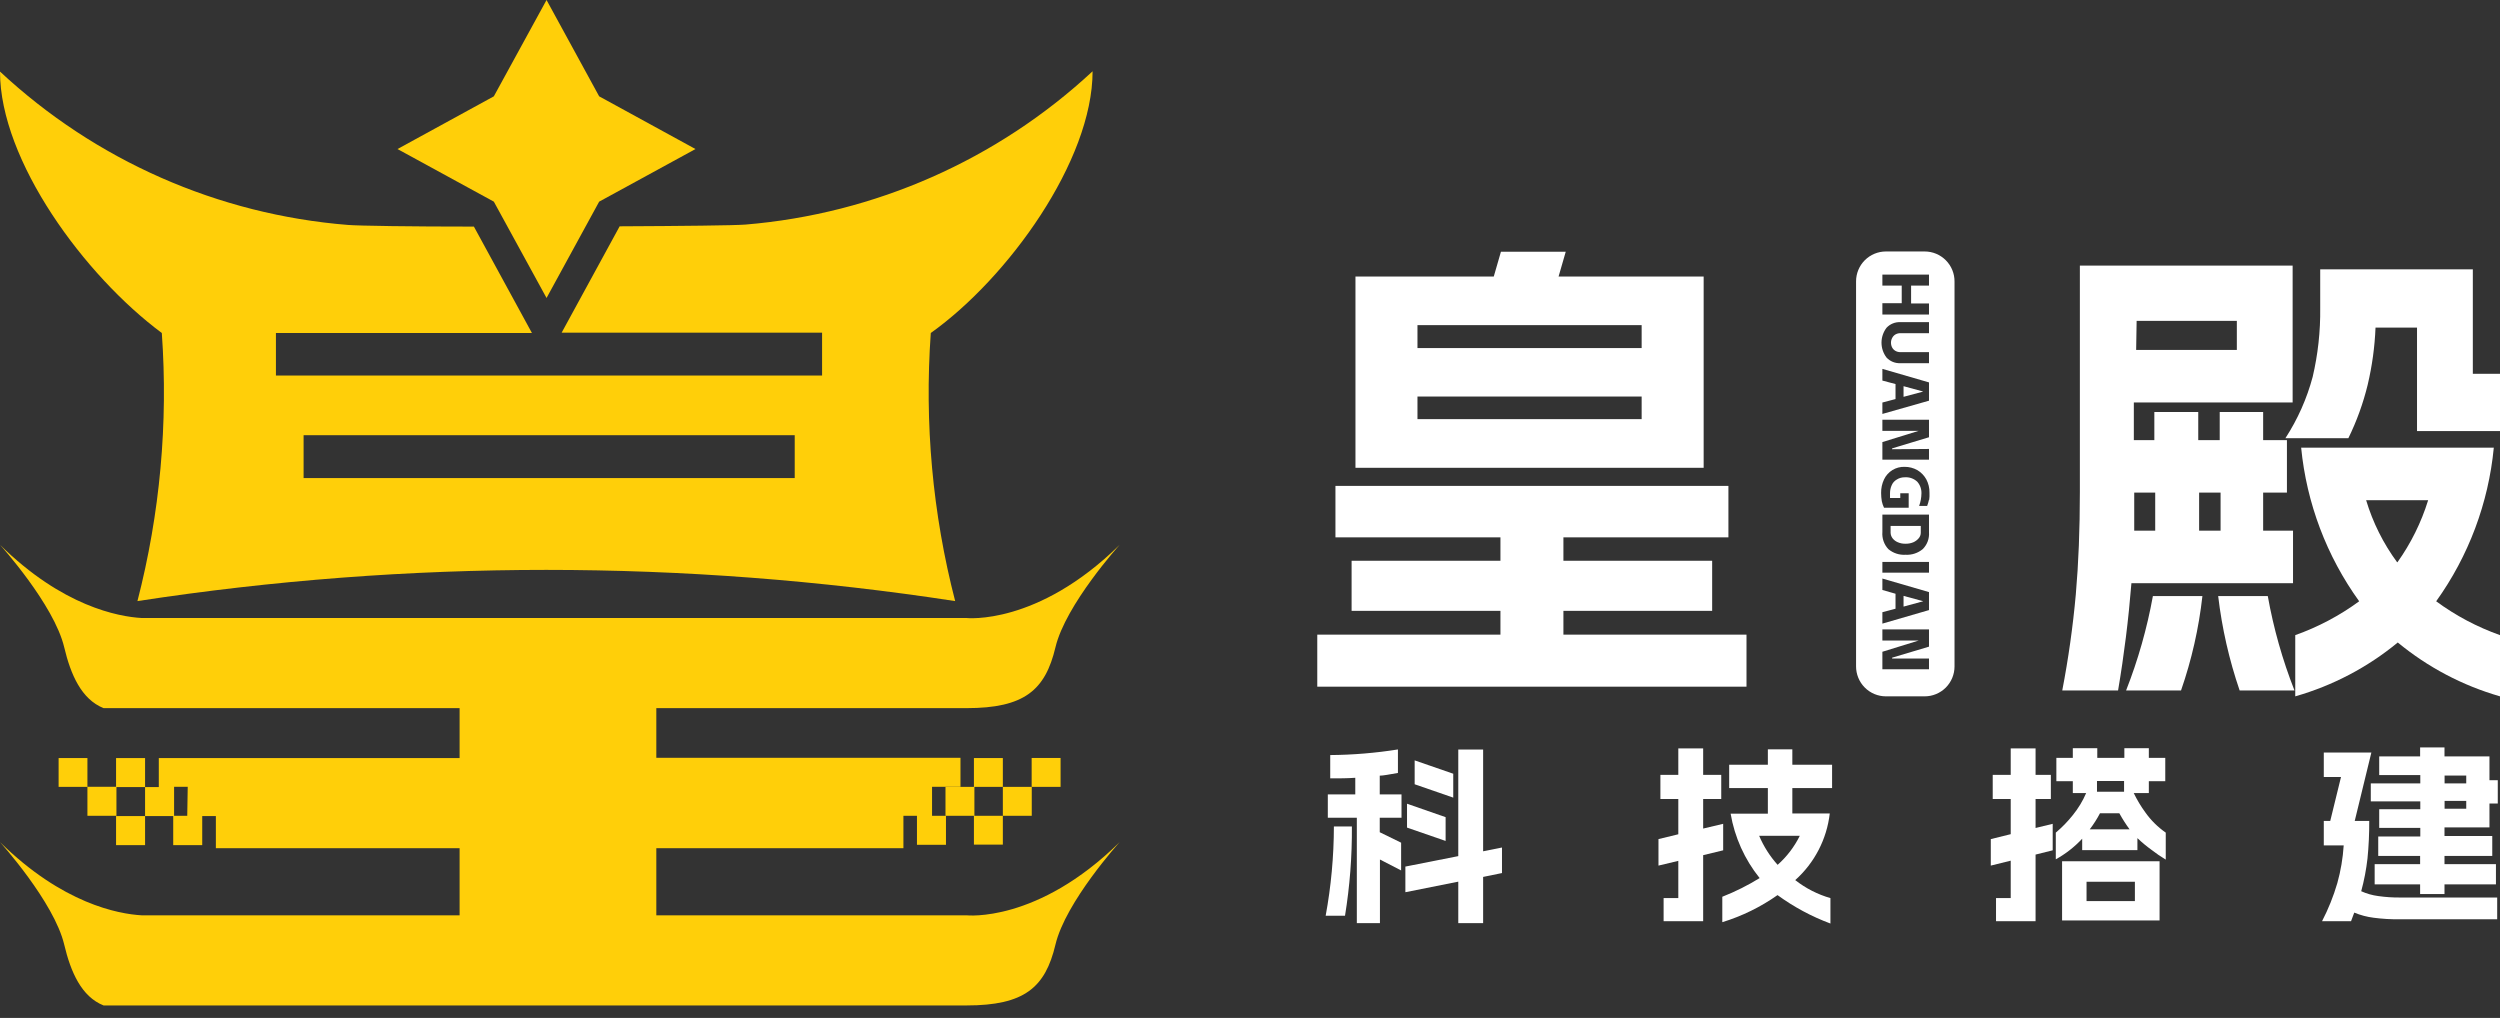
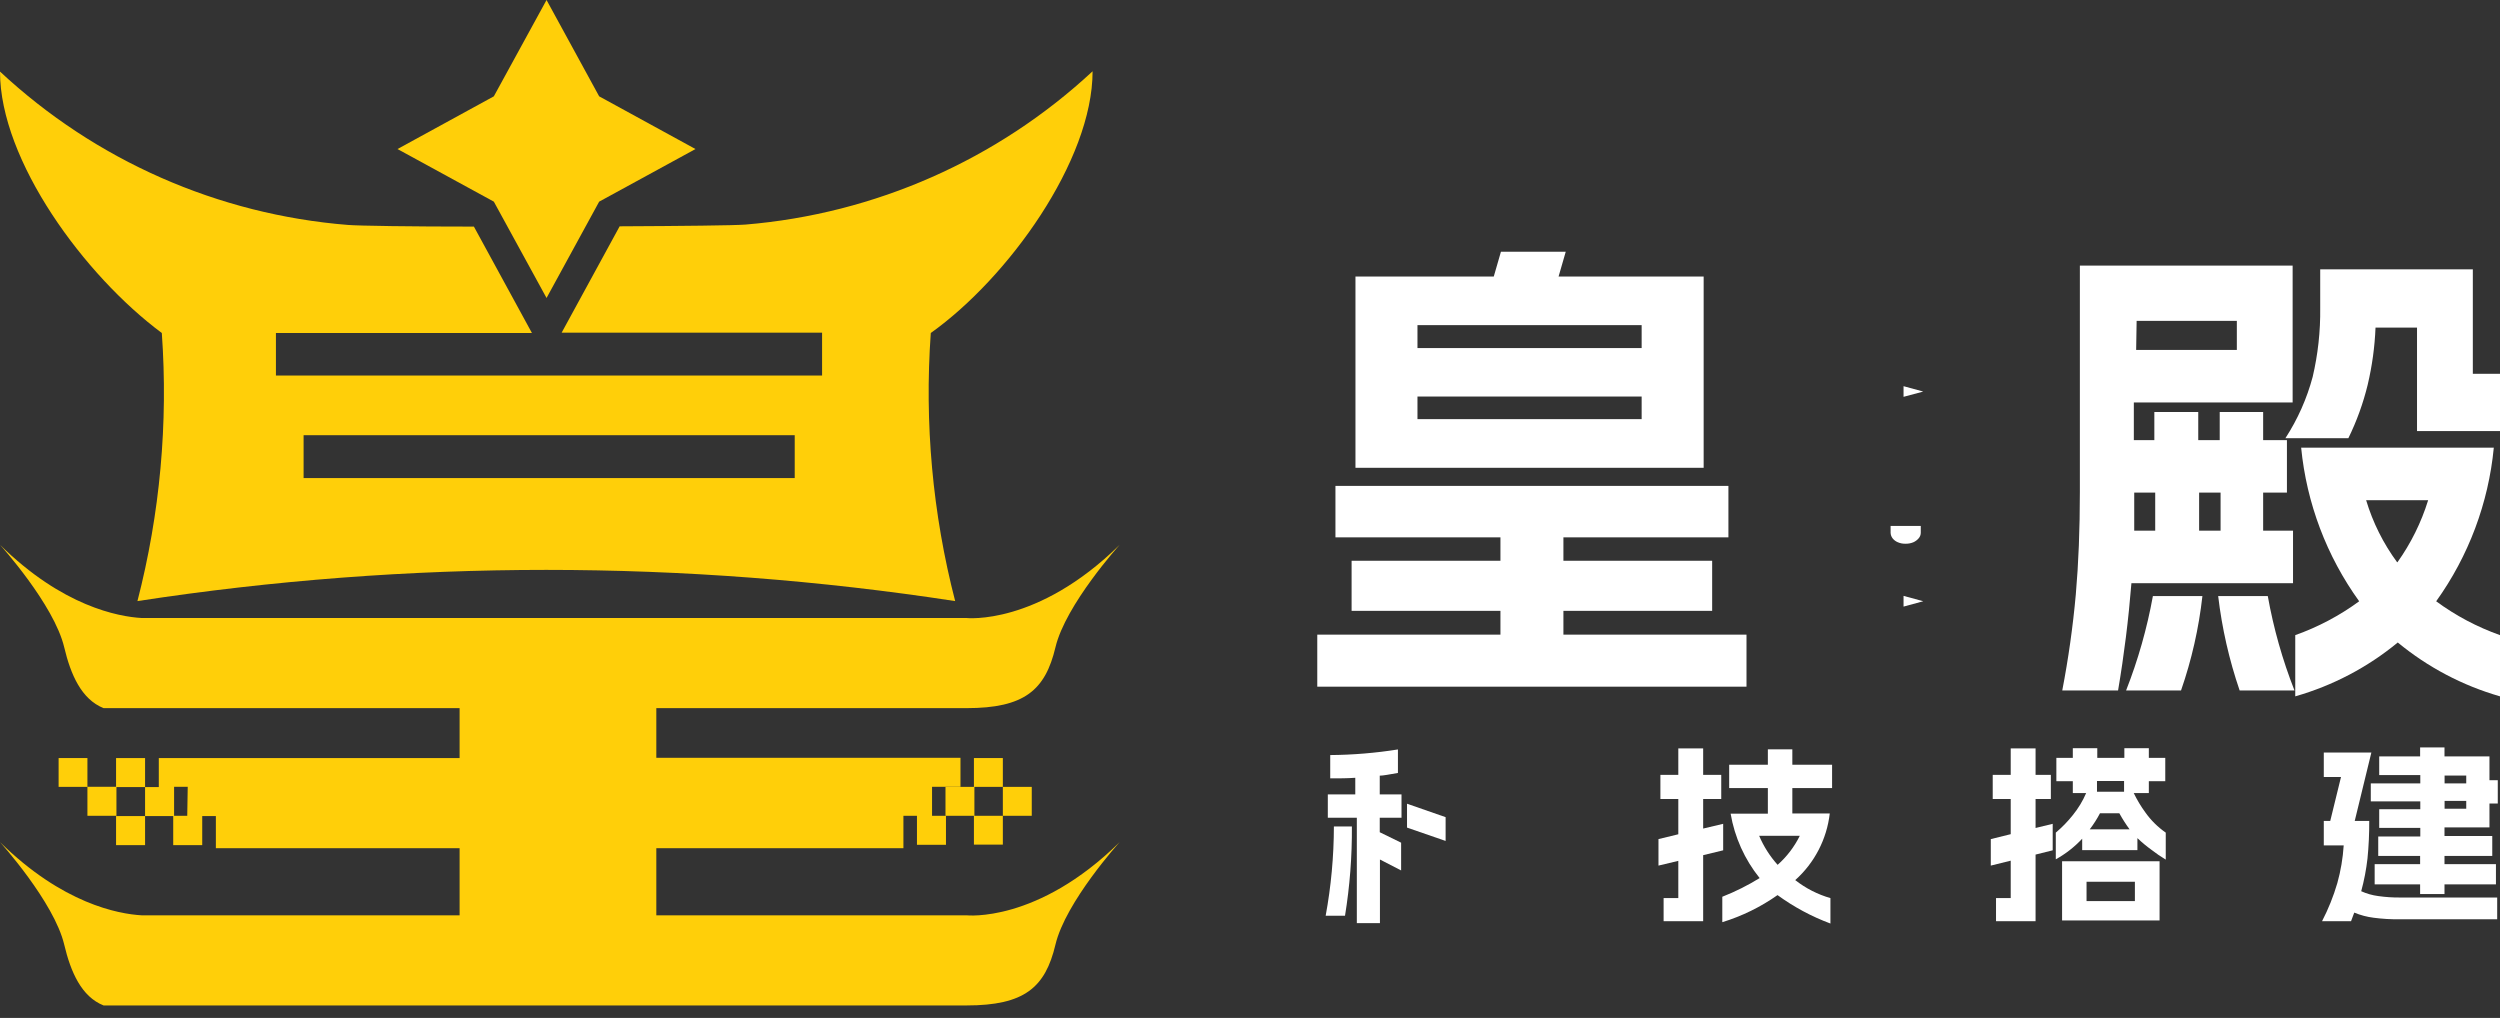
<svg xmlns="http://www.w3.org/2000/svg" width="167" height="68" viewBox="0 0 167 68" fill="none">
  <rect x="0" y="0" width="167" height="68" fill="#333333" stroke="none" />
  <path d="M116.666 42.394H104.436V40.805H114.372V37.459H104.436V35.895H115.458V32.458H89.208V35.895H100.23V37.459H90.287V40.805H100.23V42.394H87.994V45.87H116.666V42.394Z" fill="white" />
  <path d="M113.804 18.471H104.113L104.591 16.817H100.262L99.784 18.471H90.545V31.25H113.804V18.471ZM109.662 28H94.687V26.488H109.662V28ZM109.662 23.252H94.687V21.721H109.662V23.252Z" fill="white" />
  <path d="M142.379 38.957H153.174V35.449H151.178V32.904H152.767V29.402H151.178V27.522H148.277V29.402H146.843V27.522H143.91V29.402H142.54V26.883H153.148V17.741H138.935V32.871C138.935 35.359 138.845 37.633 138.664 39.707C138.47 41.859 138.168 44 137.759 46.122H141.487C141.888 43.762 142.185 41.374 142.379 38.957ZM146.901 32.904H148.335V35.449H146.901V32.904ZM142.727 21.436H149.421V23.374H142.695L142.727 21.436ZM142.598 32.904H143.968V35.449H142.566C142.56 34.887 142.566 34.047 142.566 32.904H142.598Z" fill="white" />
  <path d="M142.023 46.122H145.693C146.403 44.08 146.881 41.965 147.121 39.817H143.813C143.423 41.972 142.824 44.084 142.023 46.122Z" fill="white" />
  <path d="M166.586 29.906H153.717C154.08 33.608 155.417 37.148 157.593 40.166C156.287 41.123 154.849 41.885 153.323 42.427V46.516C155.829 45.801 158.161 44.576 160.171 42.918C162.177 44.573 164.501 45.797 167 46.516V42.427C165.475 41.886 164.039 41.124 162.736 40.166C164.903 37.146 166.231 33.606 166.586 29.906ZM160.126 37.556C159.205 36.304 158.505 34.903 158.058 33.414H162.2C161.742 34.895 161.05 36.293 160.152 37.556H160.126Z" fill="white" />
  <path d="M148.174 39.817C148.427 41.963 148.908 44.077 149.608 46.122H153.271C152.47 44.084 151.873 41.972 151.488 39.817H148.174Z" fill="white" />
  <path d="M165.185 24.97V17.993H154.99V20.577C155.009 22.125 154.84 23.67 154.486 25.177C154.098 26.63 153.483 28.012 152.664 29.273H156.87C157.429 28.133 157.862 26.935 158.162 25.7C158.458 24.447 158.634 23.169 158.685 21.882H161.457V28.795H167V24.97H165.185Z" fill="white" />
-   <path d="M97.077 51.685L94.499 50.793V52.389L97.077 53.281V51.685Z" fill="white" />
-   <path d="M99.073 50.07H97.413V57.189L93.879 57.887V59.599L97.413 58.895V61.666H99.073V58.578L100.333 58.32V56.614L99.073 56.866V50.07Z" fill="white" />
  <path d="M92.167 51.814C92.4 51.814 92.813 51.73 93.382 51.633V50.063C91.886 50.301 90.374 50.427 88.859 50.438V51.995C89.434 51.995 89.99 51.995 90.533 51.956V53.067H88.698V54.624H90.636V61.666H92.18V57.415L93.595 58.145V56.291L92.167 55.593V54.624H93.621V53.067H92.167V51.814Z" fill="white" />
  <path d="M88.555 61.169H89.847C90.167 59.198 90.321 57.203 90.306 55.206H89.104C89.1 57.206 88.917 59.202 88.555 61.169Z" fill="white" />
  <path d="M93.989 55.283L96.567 56.175V54.586L93.989 53.688V55.283Z" fill="white" />
  <path d="M115.108 55.031L113.771 55.348V53.371H114.979V51.762H113.771V49.992H112.111V51.762H110.915V53.371H112.111V55.729L110.786 56.052V57.822L112.111 57.506V59.993H111.129V61.537H113.771V57.125L115.108 56.801V55.031Z" fill="white" />
  <path d="M119.728 50.057H118.093V51.084H115.509V52.641H118.093V54.353H115.606C115.874 55.929 116.541 57.41 117.544 58.656C116.751 59.144 115.917 59.562 115.05 59.903V61.602C116.368 61.197 117.613 60.586 118.739 59.793C119.825 60.585 121.014 61.224 122.273 61.692V59.993C121.419 59.748 120.621 59.34 119.922 58.791C121.209 57.64 122.03 56.056 122.228 54.34H119.728V52.641H122.383V51.084H119.728V50.057ZM120.225 55.832C119.862 56.568 119.36 57.226 118.746 57.771C118.23 57.197 117.813 56.542 117.512 55.832H120.225Z" fill="white" />
  <path d="M137.747 61.486H144.259V57.532H137.747V61.486ZM139.381 58.901H142.611V60.193H139.381V58.901Z" fill="white" />
  <path d="M135.976 53.371H136.997V51.762H135.976V49.992H134.316V51.762H133.114V53.371H134.316V55.723L132.985 56.052V57.822L134.316 57.493V59.993H133.334V61.537H135.976V57.086L137.12 56.801V55.031L135.976 55.309V53.371Z" fill="white" />
  <path d="M143.309 54.269C143.012 53.863 142.752 53.43 142.534 52.977H143.542V52.182H144.64V50.625H143.542V49.979H141.907V50.625H140.098V49.979H138.464V50.625H137.365V52.182H138.464V52.977H139.355C139.128 53.507 138.828 54.002 138.464 54.45C138.125 54.877 137.744 55.268 137.327 55.619V57.402C137.984 57.04 138.579 56.575 139.09 56.026V56.789H142.779V55.987C143.077 56.272 143.394 56.535 143.729 56.776C144.03 57.01 144.345 57.225 144.672 57.422V55.619C144.143 55.252 143.681 54.795 143.309 54.269ZM140.079 52.169H141.888V52.886H140.079V52.169ZM139.594 55.4C139.853 55.062 140.082 54.703 140.279 54.327H141.571C141.776 54.699 142.005 55.057 142.256 55.4H139.594Z" fill="white" />
  <path d="M158.866 59.857C158.473 59.805 158.09 59.697 157.729 59.534C157.925 58.816 158.065 58.084 158.149 57.344C158.231 56.511 158.27 55.675 158.265 54.837H157.296L158.407 50.27H155.229V51.904H156.379L155.661 54.837H155.229V56.472H156.559C156.505 57.324 156.362 58.169 156.133 58.992C155.876 59.871 155.534 60.724 155.112 61.537H157.05L157.264 60.962C157.677 61.133 158.112 61.249 158.556 61.305C159.136 61.381 159.721 61.416 160.307 61.408H166.812V59.954H160.345C159.85 59.959 159.356 59.927 158.866 59.857Z" fill="white" />
  <path d="M166.296 50.528H163.292V49.928H161.664V50.528H158.931V51.775H161.676V52.331H158.369V53.532H161.676V54.056H158.931V55.303H161.676V55.878H158.866V57.176H161.664V57.725H158.627V59.076H161.664V59.722H163.292V59.076H166.729V57.725H163.292V57.176H166.483V55.845H163.292V55.27H166.296V53.675H166.851V52.118H166.296V50.528ZM164.745 54.023H163.298V53.5H164.745V54.023ZM164.745 52.331H163.298V51.807H164.745V52.331Z" fill="white" />
  <path d="M127.157 26.508L128.462 26.159V26.153L127.157 25.797V26.508Z" fill="white" />
  <path d="M126.764 36.218C126.93 36.292 127.111 36.327 127.293 36.321C127.47 36.325 127.646 36.292 127.81 36.224C127.95 36.163 128.074 36.07 128.172 35.953C128.259 35.852 128.307 35.724 128.308 35.591V35.133H126.292V35.591C126.297 35.719 126.34 35.843 126.415 35.947C126.505 36.066 126.625 36.16 126.764 36.218Z" fill="white" />
-   <path d="M128.462 40.159L127.157 39.804V40.521L128.462 40.166V40.159Z" fill="white" />
-   <path d="M128.566 16.798H125.982C125.452 16.798 124.944 17.008 124.57 17.382C124.196 17.757 123.985 18.265 123.985 18.794V44.507C123.984 44.77 124.034 45.031 124.134 45.275C124.233 45.519 124.38 45.74 124.566 45.927C124.751 46.114 124.972 46.262 125.215 46.363C125.458 46.464 125.718 46.516 125.982 46.516H128.566C128.828 46.516 129.088 46.465 129.33 46.364C129.572 46.264 129.792 46.117 129.978 45.932C130.163 45.746 130.31 45.526 130.41 45.284C130.511 45.042 130.562 44.782 130.562 44.52V18.813C130.565 18.549 130.515 18.288 130.416 18.043C130.317 17.799 130.17 17.577 129.984 17.389C129.799 17.202 129.578 17.053 129.334 16.951C129.091 16.85 128.83 16.798 128.566 16.798ZM125.743 20.254H127.035V19.078H125.743V18.342H128.857V19.078H127.661V20.273H128.857V21.01H125.743V20.254ZM126.02 21.895C126.139 21.768 126.283 21.669 126.444 21.604C126.605 21.539 126.778 21.511 126.951 21.52H128.857V22.257H126.951C126.833 22.254 126.717 22.283 126.615 22.341C126.52 22.397 126.443 22.48 126.395 22.58C126.344 22.675 126.317 22.782 126.318 22.89C126.317 23.002 126.343 23.113 126.395 23.213C126.446 23.308 126.522 23.386 126.615 23.439C126.717 23.497 126.833 23.526 126.951 23.523H128.857V24.26H126.951C126.778 24.269 126.605 24.241 126.444 24.176C126.283 24.111 126.139 24.012 126.02 23.885C125.803 23.599 125.684 23.249 125.684 22.89C125.684 22.53 125.803 22.181 126.02 21.895ZM128.857 29.99V30.707H125.743V29.531L128.165 28.782H125.743V28.039H128.857V29.208L126.395 29.951V30.009L128.857 29.99ZM125.743 27.651V26.889L126.621 26.657V25.655L125.743 25.422V24.641L128.857 25.545V26.766L125.743 27.651ZM128.857 43.196L126.395 43.932V43.99H128.857V44.707H125.743V43.538L128.165 42.789H125.743V42.046H128.857V43.196ZM128.857 40.754L125.743 41.658V40.896L126.621 40.663V39.662L125.743 39.41V38.647L128.857 39.552V40.754ZM128.857 38.253H125.743V37.536H128.857V38.253ZM128.857 35.559C128.872 35.764 128.843 35.97 128.772 36.163C128.7 36.356 128.588 36.531 128.443 36.677C128.122 36.945 127.711 37.082 127.293 37.058C126.873 37.086 126.458 36.949 126.137 36.677C125.996 36.525 125.888 36.345 125.821 36.15C125.753 35.954 125.726 35.746 125.743 35.54V34.377H128.857V35.559ZM128.857 33.376C128.826 33.518 128.785 33.659 128.734 33.795H128.198C128.296 33.528 128.348 33.246 128.353 32.962C128.363 32.676 128.264 32.396 128.075 32.18C127.964 32.076 127.833 31.995 127.689 31.944C127.546 31.893 127.393 31.872 127.242 31.883C127.052 31.88 126.866 31.931 126.705 32.032C126.551 32.12 126.431 32.256 126.363 32.419C126.291 32.582 126.254 32.758 126.253 32.936C126.253 33.065 126.253 33.175 126.253 33.266H126.938V32.949H127.5V33.918H125.853C125.786 33.778 125.736 33.631 125.704 33.479C125.674 33.297 125.659 33.114 125.659 32.93C125.653 32.617 125.719 32.308 125.853 32.025C125.975 31.766 126.17 31.549 126.415 31.399C126.659 31.25 126.942 31.176 127.229 31.185C127.527 31.183 127.821 31.259 128.081 31.405C128.33 31.553 128.535 31.765 128.676 32.019C128.822 32.293 128.895 32.6 128.889 32.91C128.897 33.072 128.891 33.234 128.87 33.395L128.857 33.376Z" fill="white" />
+   <path d="M128.462 40.159L127.157 39.804V40.521L128.462 40.166V40.159" fill="white" />
  <path d="M64.561 41.283H9.458C7.908 41.193 4.174 40.508 0 36.393C0 36.393 3.611 40.379 4.29 43.241C4.723 45.069 5.44 46.71 6.919 47.304H30.701V50.638H10.608V52.576H9.691V50.638H7.753V52.576H9.691V54.515H7.753V56.453H9.691V54.515H11.571V56.453H13.509V54.515H14.42V56.66H30.701V61.143H9.458C7.908 61.053 4.174 60.368 0 56.252C0 56.252 3.611 60.245 4.29 63.101C4.723 64.929 5.44 66.576 6.919 67.164H64.561C68.437 67.164 69.826 65.963 70.504 63.101C71.183 60.239 74.794 56.252 74.794 56.252C69.296 61.673 64.561 61.143 64.561 61.143H43.842V56.66H60.348V54.495H61.253V56.433H63.191V54.495H62.261V52.557H64.16V50.619H43.842V47.304H64.561C68.437 47.304 69.826 46.096 70.504 43.241C71.183 40.385 74.794 36.393 74.794 36.393C69.296 41.807 64.561 41.283 64.561 41.283ZM12.508 54.495H11.629V52.557H12.54L12.508 54.495Z" fill="#FFCF09" />
  <path d="M66.99 56.42V54.495H65.09V52.563H66.99V50.638H65.058V52.563H63.159V54.495H65.058V56.42H66.99Z" fill="#FFCF09" />
  <path d="M68.921 52.563H66.99V54.495H68.921V52.563Z" fill="#FFCF09" />
-   <path d="M70.847 50.632H68.915V52.563H70.847V50.632Z" fill="#FFCF09" />
  <path d="M5.84 52.557V50.638H3.915V52.563H5.84V54.495H7.778V52.557H5.84Z" fill="#FFCF09" />
  <path d="M10.809 22.244C11.239 28.262 10.689 34.311 9.181 40.153C27.283 37.374 45.703 37.374 63.805 40.153C62.296 34.311 61.746 28.262 62.177 22.244C67.345 18.561 72.985 10.731 72.985 4.761C66.621 10.678 58.452 14.284 49.792 15.002C49.042 15.06 45.573 15.098 41.393 15.118L37.517 22.224H54.915V25.087H18.432V22.244H35.533L31.657 15.137C27.457 15.137 23.988 15.085 23.258 15.027C14.571 14.334 6.374 10.723 0 4.781C0 10.731 5.64 18.406 10.809 22.244ZM20.28 29.073H53.087V31.935H20.28V29.073Z" fill="#FFCF09" />
  <path d="M36.509 19.905L40.024 13.47L46.458 9.956L40.024 6.435L36.509 0L32.988 6.435L26.553 9.956L32.988 13.47L36.509 19.905Z" fill="#FFCF09" />
</svg>